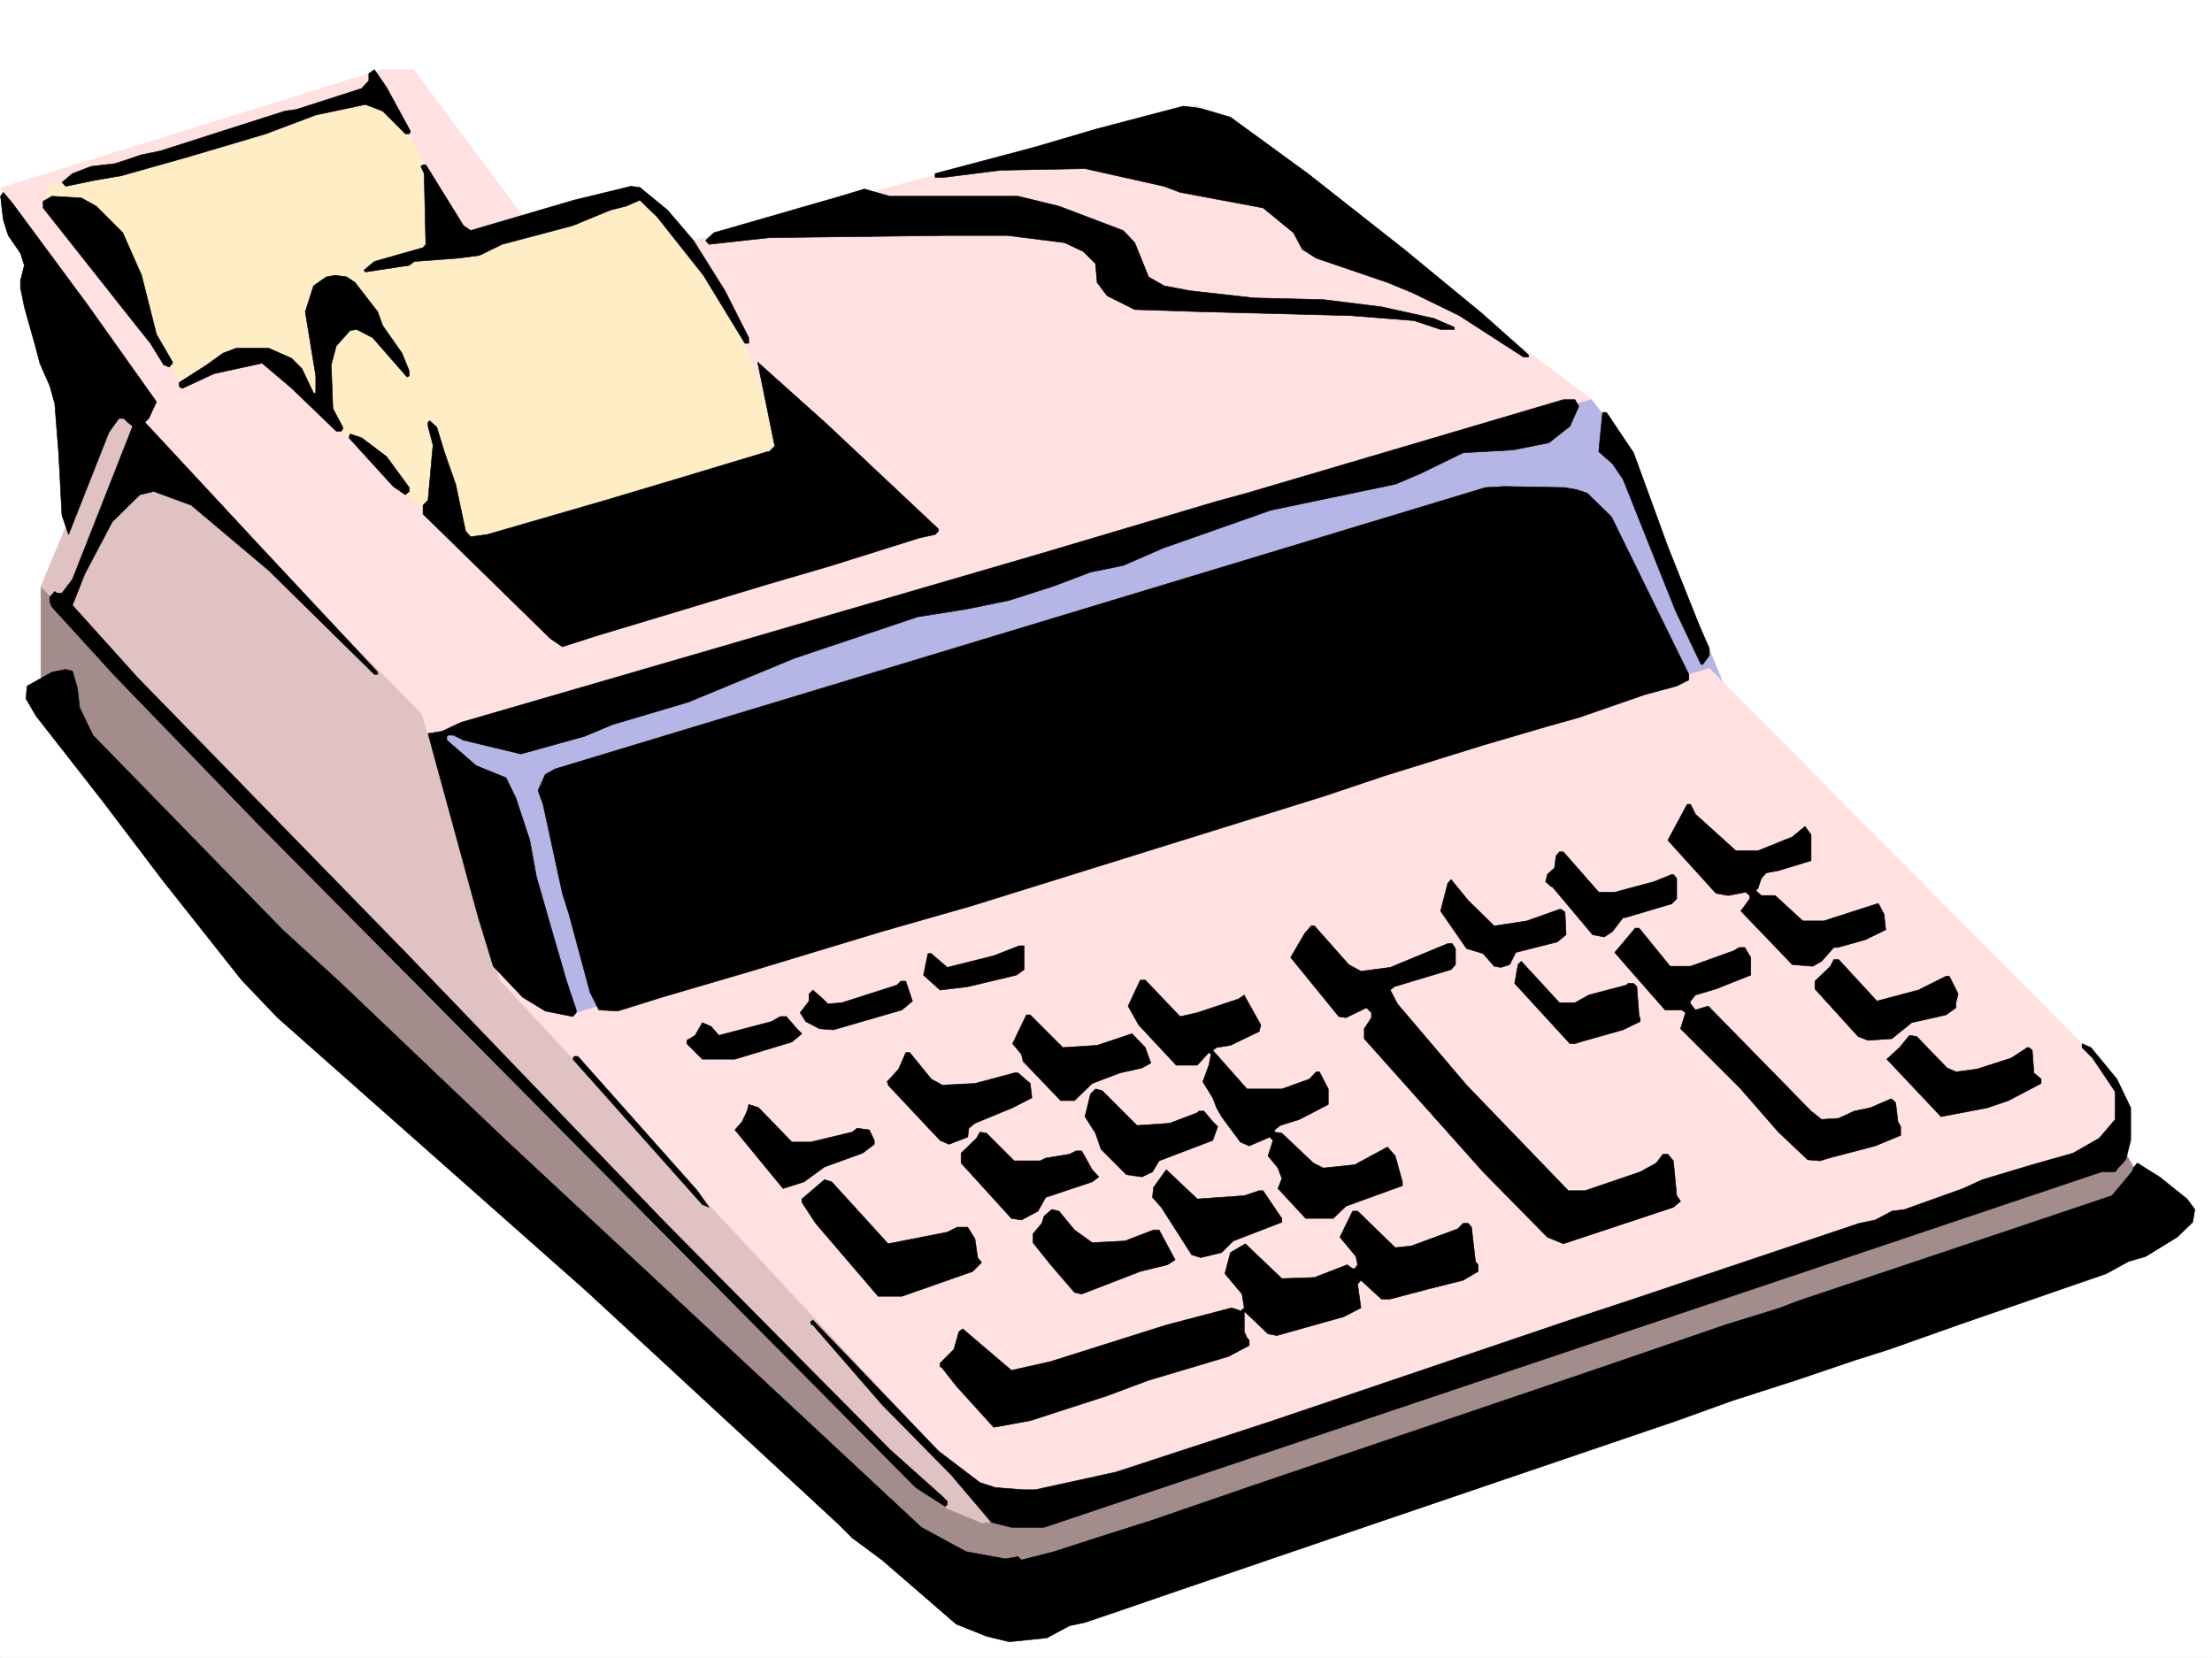
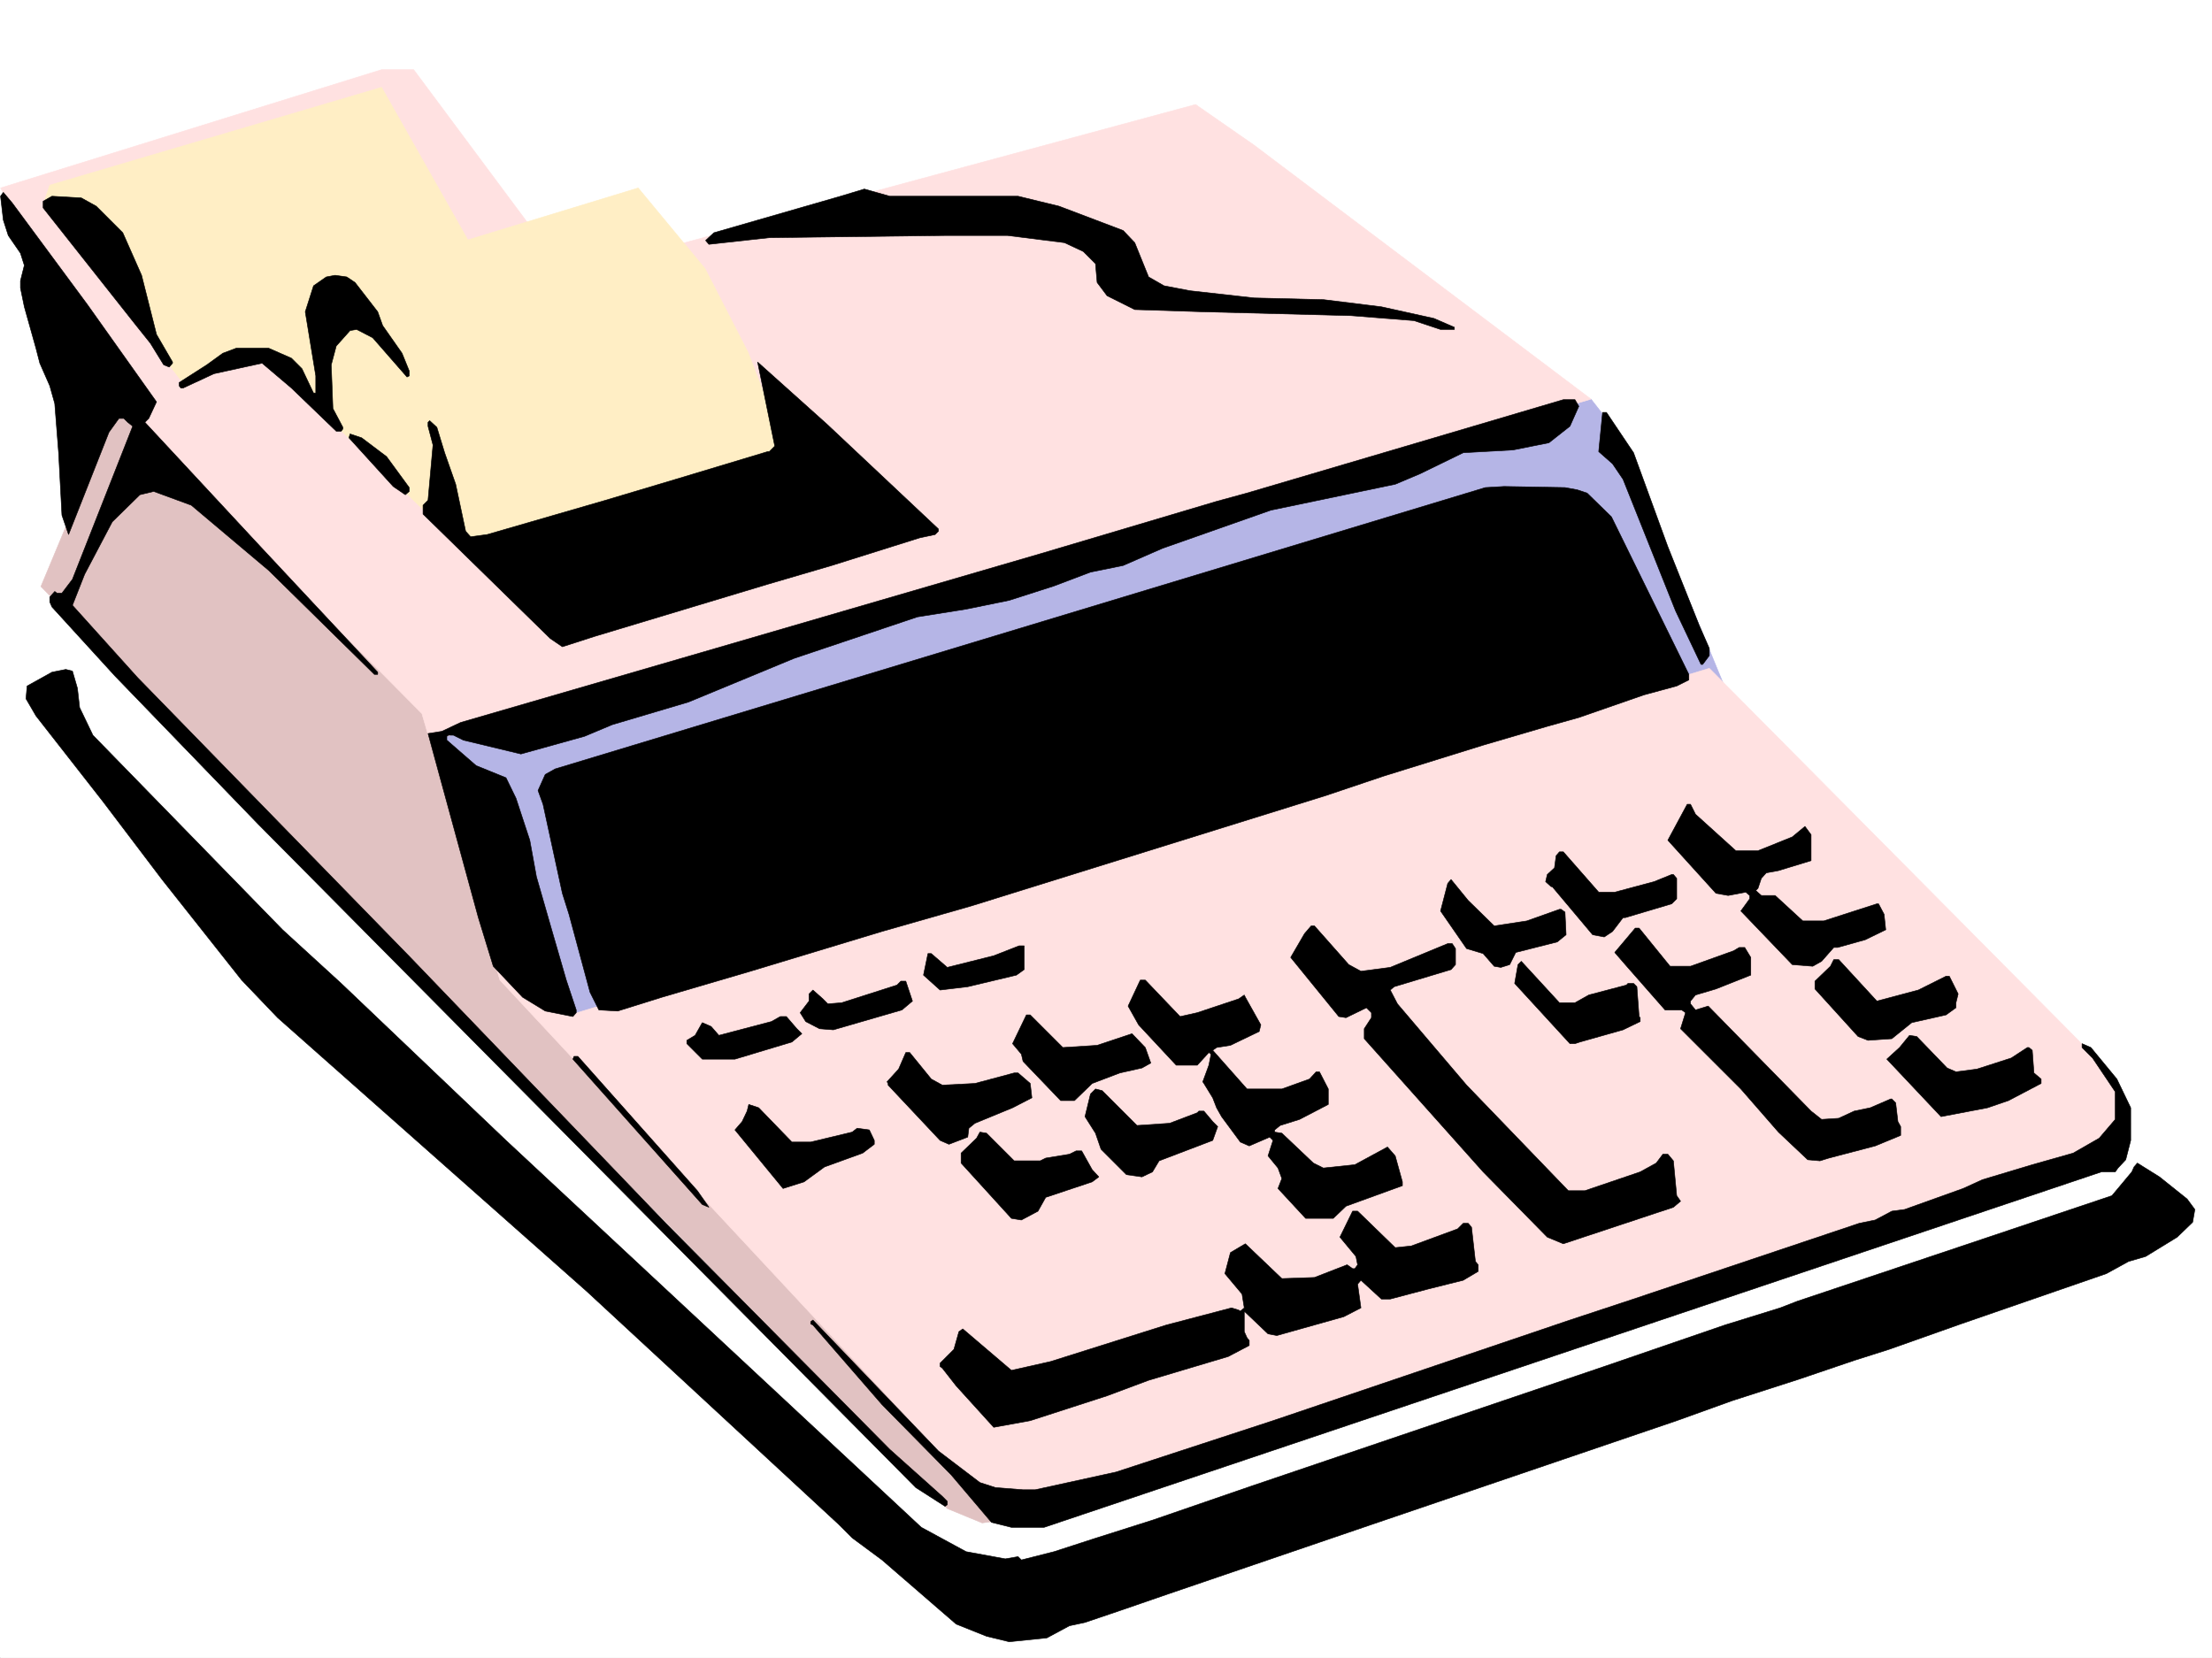
<svg xmlns="http://www.w3.org/2000/svg" width="2997.016" height="2246.297">
  <rect width="100%" height="100%" fill="#333333" stroke="none" />
  <defs>
    <clipPath id="a">
      <path d="M0 0h2997v2244.137H0Zm0 0" />
    </clipPath>
  </defs>
  <path fill="#fff" d="M0 2246.297h2997.016V0H0Zm0 0" />
  <g clip-path="url(#a)" transform="translate(0 2.16)">
-     <path fill="#fff" fill-rule="evenodd" stroke="#fff" stroke-linecap="square" stroke-linejoin="bevel" stroke-miterlimit="10" stroke-width=".743" d="M.742 2244.137h2995.531V-2.16H.743Zm0 0" />
+     <path fill="#fff" fill-rule="evenodd" stroke="#fff" stroke-linecap="square" stroke-linejoin="bevel" stroke-miterlimit="10" stroke-width=".743" d="M.742 2244.137h2995.531V-2.16Zm0 0" />
  </g>
  <path fill="#b5b5e6" fill-rule="evenodd" stroke="#b5b5e6" stroke-linecap="square" stroke-linejoin="bevel" stroke-miterlimit="10" stroke-width=".743" d="m602.414 998.418 1553.207-457.625 43.441 55.402 144.59 351.317L743.25 1421.637l-194.793-176.77Zm0 0" />
-   <path fill="#a38c8c" fill-rule="evenodd" stroke="#a38c8c" stroke-linecap="square" stroke-linejoin="bevel" stroke-miterlimit="10" stroke-width=".743" d="M55.445 794.707v152.805l152.098 196.242 1123.148 1021.644 1591.407-528.046-71.2-126.606-2189.328-140.8Zm0 0" />
  <path fill="#e1c2c2" fill-rule="evenodd" stroke="#e1c2c2" stroke-linecap="square" stroke-linejoin="bevel" stroke-miterlimit="10" stroke-width=".743" d="M164.844 532.543 55.445 794.707 1283.457 2044.07l47.234 19.473 53.918-7.508-676.547-759.48-171.609-458.407Zm0 0" />
  <path fill="#ffe1e1" fill-rule="evenodd" stroke="#ffe1e1" stroke-linecap="square" stroke-linejoin="bevel" stroke-miterlimit="10" stroke-width=".743" d="M.742 254.66 516.98 94.387h43.48L767.22 372.27l852.656-230.688 78.668 54.66 457.078 344.551L602.414 998.418l102.637 333.328 69.676 42.695 1541.207-468.886 534.965 539.308 35.972 77.887-38.203 51.691-1464.059 481.594-77.144-51.691-630.137-676.352L571.68 966.98 176.809 568.516Zm0 0" />
  <path fill="#ffeec5" fill-rule="evenodd" stroke="#ffeec5" stroke-linecap="square" stroke-linejoin="bevel" stroke-miterlimit="10" stroke-width=".743" d="m67.45 250.906 449.53-132.55 116.872 206.722 230.804-70.418 90.637 109.36 58.453 113.859 62.95 164.027-434.594 114.602-289.97-278.63-105.644 38.946L59.2 274.875Zm0 0" />
-   <path fill-rule="evenodd" stroke="#000" stroke-linecap="square" stroke-linejoin="bevel" stroke-miterlimit="10" stroke-width=".743" d="M555.965 177.516V179l-1.528 2.27H549.2l-30.734-30.735-23.223-8.953-67.41 14.23-67.45 25.458-103.378 30.69-92.902 26.24-35.227 5.98-39.727 8.25-5.238-5.239 14.23-12.003 25.493-9.739 32.219-3.754 35.972-11.96 25.453-5.243 168.602-53.957 15.719-2.23L490 119.84l9.738-10.477V99.63l7.508-5.242 16.5 23.968zm1111.14-18.731 104.868 76.403 130.398 102.636 105.61 86.88 62.949 56.148v3.011h-6.723l-86.922-56.187-62.95-30.692-34.444-14.234-61.47-20.957-35.187-12.004-18.73-11.965-12.004-22.484-41.21-33.703-112.372-20.996-21.742-8.211-107.133-23.969-114.64 2.23-77.184 9.735h-11.223v-5.238l132.629-35.192 86.879-25.492 116.91-30.695 23.223 3.011zM627.867 305.605l9.738 6.727 140.133-41.172 77.145-18.73 12.004 1.484 37.457 30.695 35.23 41.211 42.696 68.153 32.218 63.691v7.469h-5.238l-56.188-92.117-62.949-79.414-23.226-22.442-18.73 8.211-20.997 5.238-50.945 20.996-95.875 25.454-30.735 14.976-28.46 3.754-59.942 4.496-6.766 5.238-59.195 8.997-2.23-2.27 14.234-11.965 65.922-18.73 3.754-4.496-2.23-95.871-4.497-9.739 2.973-2.226h3.754zm0 0" />
  <path fill-rule="evenodd" stroke="#000" stroke-linecap="square" stroke-linejoin="bevel" stroke-miterlimit="10" stroke-width=".743" d="M1290.223 265.879h89.148l55.441 13.492 86.922 32.961 15.715 16.5 18.77 46.41 20.957 12.004 35.23 6.727 86.918 9.734 93.645 2.27 78.672 9.734 71.16 15.719 27.722 12.004v2.972h-18.73l-35.934-11.965-85.433-6.765-200.817-5.239-92.16-2.972-37.457-18.73-13.488-17.985-2.23-25.453-16.5-16.5-25.454-11.965-77.183-9.738h-84.653l-238.273 2.972-81.68 8.993-4.496-5.239 11.258-10.48 171.574-49.461 32.219-9.734 34.445 9.734zM118.395 412.7l93.644 131.847-10.48 22.441-5.239 5.242 156.598 168.56 158.824 170.007v3.008h-4.496l-143.11-140.836-104.902-88.367-50.949-18.727-18.726 4.496-37.461 36.715-37.457 71.121-16.5 41.953 88.406 98.145L555.965 1297.3l346.148 360.265 303.418 306.348 71.2 63.656 6.726 6.766v4.496l-2.973 2.227-39.722-25.453-890.856-898.833-194.054-200.738-85.434-93.605-2.969-6.766v-6.723l6.723-7.507 3.012 2.265h6.726l14.23-18.726 81.68-207.465-6.726-5.278-5.278-5.242h-6.722l-13.492 18.73-54.7 138.571-8.992-26.2-4.5-84.648-5.238-66.668-6.723-23.968-13.492-30.692-5.238-20.254-15.758-56.148-5.238-25.492v-9.739l5.238-20.957-5.238-16.46-16.5-23.97-6.727-20.995-3.754-32.22 3.754-5.237L16.5 274.875Zm11.965-133.329 35.972 35.969 25.492 57.676 20.215 80.152 21.738 37.418v1.527l-4.496 5.239-7.508-3.012-17.984-29.207-20.957-26.195L58.453 281.637v-8.992l11.965-6.766 39.727 2.27zM481.008 382.75l30.734 39.687 6.723 18.727 26.238 37.461 9.734 23.965v6.726l-2.972 1.524-46.45-53.176-21.738-11.258-8.996 1.485-18.726 20.996-6.766 25.453 2.27 59.2 13.488 25.452v2.23l-2.266 3.008h-6.726l-60.684-58.414-39.726-33.703-65.18 14.23-41.953 19.473H245l-2.227-3.011v-4.496l37.457-23.97 21.7-15.714 17.988-6.766h44.219l30.734 13.489 14.23 14.234 14.235 29.988 1.484 2.973h3.012v-23.227l-14.23-86.879 11.218-35.19 17.246-12.005 11.961-2.226 15.758 2.226zm790.484 334.07v2.973l-4.496 4.496-20.996 4.496-119.137 37.457-86.883 25.453-233.777 70.422-44.223 14.23-16.46-11.222-172.352-168.559v-11.964l6.762-6.766 6.726-74.875-6.726-25.453v-5.278l2.23-2.23 9.735 8.992 10.52 34.45 14.976 42.695 13.488 63.656 6.726 7.508 22.48-3.012 160.349-46.453 95.171-28.426 124.375-37.457h2.23l7.509-7.508-23.227-113.86 93.645 83.911zm0 0" />
  <path fill-rule="evenodd" stroke="#000" stroke-linecap="square" stroke-linejoin="bevel" stroke-miterlimit="10" stroke-width=".743" d="m2139.121 550.527-12.004 26.98-28.465 22.442-48.68 9.739-67.445 3.753-58.457 28.465-33.703 14.23-168.598 35.192-146.82 51.688-53.215 23.226-44.222 8.992-49.422 18.73-60.684 19.473-58.457 11.965-65.922 10.477-167.113 56.187-143.105 59.2-103.38 30.691-37.46 15.719-86.176 23.969-77.926-18.73-13.488-6.724h-6.727l-2.265 1.485v5.238l39.722 34.488 40.47 16.461 13.491 27.723 18.727 56.93 8.992 49.421 18.73 65.18 21.7 74.875 13.492 40.469v3.715l-4.496 5.238-37.461-7.469-30.692-18.726-39.726-41.957-20.215-65.883-68.191-249.457 18.73-2.973 25.453-12.004 327.426-95.129 460.05-134.074 236.75-70.379 41.212-11.261 215.793-63.657 212.781-62.91h15.758zm74.172 62.914 46.453 127.348 42.695 107.094 13.493 30.695v9.735l-8.996 12.003h-2.227l-34.488-72.648-71.16-178.258-14.235-20.996-18.726-16.46 5.238-53.177h5.238zM523.746 618.68l30.691 41.953v5.242l-5.238 4.496-16.46-11.223-59.942-65.921 1.484-5.243L490 593.227zm0 0" />
  <path fill-rule="evenodd" stroke="#000" stroke-linecap="square" stroke-linejoin="bevel" stroke-miterlimit="10" stroke-width=".743" d="m2136.856 663.645 13.488 4.457 33 32.218 104.867 213.485v7.468l-16.461 8.25-44.223 12.004-88.406 30.696-42.695 11.965-86.922 25.492-134.856 41.914-77.925 26.238-481.047 149.79-120.625 34.448-178.293 53.957-119.883 35.192-59.941 18.726-25.493-1.484-12.003-23.969-28.465-105.61-8.993-28.464-26.195-120.621-6.765-18.692 9.734-21.738 13.492-7.508 1260.23-381.226 25.493-1.485 82.425 1.485zm0 0" />
  <path fill-rule="evenodd" stroke="#000" stroke-linecap="square" stroke-linejoin="bevel" stroke-miterlimit="10" stroke-width=".743" d="m104.906 932.535 2.969 26.195 17.988 37.461 257.004 263.649 79.414 72.648 223.297 212.742 562.688 524.293 60.683 32.961 53.176 9.739 17.246-3.012 4.496 4.496 44.223-11.223 53.176-17.242 80.191-25.453 134.856-46.453 477.257-161.793 163.36-56.149 74.914-23.226 23.226-8.992 252.508-84.653 173.84-58.414 26.938-32.218 3.011-6.727 4.496-5.238 29.989 18.73 37.46 29.95 10.477 14.23-3.012 17.246-20.957 20.215-42.734 26.195-23.227 6.766-29.949 16.46-197.066 68.15-97.399 34.487-47.191 14.977-74.918 25.453-90.672 29.207-74.914 26.98-415.828 141.54-274.25 93.644-62.95 21.703-48.679 16.5-20.996 4.496-30.695 16.461-50.946 5.239-30.734-7.47-41.211-16.5-100.41-86.878-40.469-29.95-18.727-18.73-340.914-315.34-418.8-370.746-48.72-50.949-107.874-136.3-79.453-104.868-91.375-116.87-13.489-23.188 1.485-17.243 33.703-18.726 18.73-3.754 8.993 2.266zm2192.297 170.75 54.7 49.461h29.992l46.449-18.73 17.203-14.23 8.25 11.222v35.187l-44.18 13.493-16.5 3.007-6.726 7.47-4.496 13.491-3.012 3.008 7.508 6.727h18.73l37.457 34.445h28.465l71.941-23.184h2.23l7.509 14.23 2.226 20.958-27.722 13.492-37.457 10.477h-5.239l-16.5 18.73-11.965 6.723-27.722-2.227-69.676-72.648 11.965-16.5v-4.496l-5.238-4.496-23.97 4.496-16.5-2.973-65.179-71.902 26.235-48.72h4.496zm-131.101 105.61h21.699l53.215-14.235 23.968-9.734h2.27l4.496 5.238v27.723l-6.766 6.765-62.91 18.727h-3.012l-14.234 18.691-11.258 7.508-15.718-3.012-54.703-65.14h-1.485l-7.508-6.766 2.27-9.734 9.734-8.992 2.23-16.461 4.497-5.242h5.238zm-141.622 45.707 44.223-6.766 44.184-15.715h2.265l5.242 3.75 1.485 30.695-11.965 9.735-56.227 14.234-8.21 16.5-12.004 3.754-8.993-1.527-14.976-17.203-22.48-6.762-35.231-50.91 9.738-37.457 4.496-5.239 23.223 28.465zm0 0" />
  <path fill-rule="evenodd" stroke="#000" stroke-linecap="square" stroke-linejoin="bevel" stroke-miterlimit="10" stroke-width=".743" d="m1827.418 1307.035 16.5 8.992 39.723-5.238 77.89-32.219h6.02l4.496 6.727v21.738l-6.02 6.727-77.144 23.222-5.242 4.496 9.738 18.731 93.644 110.105 137.868 143.067h22.48l74.918-25.492 21.738-11.965 8.993-12.004h6.726l7.508 8.992 4.496 47.195 5.238 7.508-9.734 8.211-149.129 49.461-21.7-8.992-86.921-88.406-161.09-180.485v-13.492l9.734-14.973v-6.765l-6.722-6.727-27.723 13.492-9.777-1.527-65.18-80.113 18.73-32.219 8.993-10.48h4.496zm435.34 2.227h27.719l58.418-20.957 7.507-4.496h7.504l8.211 13.492v23.965l-47.191 18.73-27.723 8.211-6.726 8.25v3.754l6.726 8.25 17.242-5.238 139.352 142.285 14.234 11.258 23.227-1.524 20.996-9.734 21.738-4.496 27.723-11.965h1.484l5.242 5.238 3.008 25.453 3.754 6.766v11.965l-34.484 14.23-62.953 16.5-11.965 3.715-16.5-1.484-39.684-37.457-50.949-58.418-81.68-81.64 6.727-21.74-5.242-3.714h-22.48l-53.919-61.426-14.273-16.5 27.761-32.96h5.239zm-875.137 4.5-10.48 7.504-65.961 15.718-37.457 4.497-22.485-20.215 6.024-29.207h4.496l21.699 18.73 62.953-15.758 34.445-13.488h6.766zm1155.363 42.695 56.188-14.976 37.457-18.727h4.496l11.965 23.969-2.969 12.004v6.722l-13.492 9.739-46.45 10.476-26.98 21.742-32.219 2.227-13.488-5.238-58.453-64.399v-10.52l20.996-20.214 4.496-8.992h6.727zm-409.101 2.27 18.73-10.52 50.946-13.45 2.23-2.269h7.504l4.5 4.496 3.008 40.43 1.488 1.527v5.239l-23.227 11.222-58.453 16.5-6.726 2.227h-6.766l-74.914-81.64 4.496-25.454 4.496-4.496 51.692 56.188zm-534.965 18.687 23.223-5.238 56.187-18.73 7.508-5.239 1.484 3.012 20.957 37.457-2.226 8.992-38.946 18.73-18.765 2.973-5.242 3.75 46.453 52.434h47.23l37.461-13.489 8.992-9.734h4.497l11.964 23.223v20.957l-38.945 20.254-26.234 8.21-7.47 6.024v2.973l9.735 1.484 42.7 40.469 13.488 6.726 42.699-4.496 44.223-23.968 10.476 12.003 9.739 35.188v5.242l-76.403 27.719-17.242 16.5H1769l-37.457-40.469 5.238-13.488-5.238-14.23-13.488-16.462 6.722-20.96-4.496-4.497-27.719 11.965-12.003-5.238-25.457-34.445-6.762-12.004-5.242-13.492-11.965-19.473-1.524-2.227 8.25-22.484 3.012-14.973-3.012-2.23-15.718 17.203h-28.465l-50.946-54.66-14.273-25.453 16.5-35.23h6.766zm-362.652-20.957-14.235 12.004-92.902 26.941-18.727-1.488-18.73-9.734-7.508-12.004 12.004-15.719v-9.734l5.238-5.243 13.492 11.965 6.723 6.766 18.73-1.484 74.954-23.97 5.242-5.28h6.722zm203.789 62.914 46.449-2.973 47.234-15.757 17.985 18.73 7.468 20.996-11.964 6.723-29.989 6.726-37.46 14.23-23.97 23.227h-18.726l-50.95-53.175-2.265-9.735-11.965-14.234 18.727-38.942h5.242zm-360.387-25.457 6.766 6.727-13.493 11.261-77.183 23.223h-44.219l-20.96-20.996v-4.496l11.222-6.727 9.738-17.242 12.004 5.242 10.477 12 71.203-18.726 11.965-6.766h8.25zm1558.449 53.176 12.004 5.242 28.465-3.754 46.45-14.976 21.737-14.23h2.23l4.497 3.75 2.27 30.694 9.734 8.25v5.98l-44.223 23.228-28.465 9.738-62.949 12.004-73.43-77.891 17.243-15.754 13.488-16.465 9.738 1.489zm0 0" />
  <path fill-rule="evenodd" stroke="#000" stroke-linecap="square" stroke-linejoin="bevel" stroke-miterlimit="10" stroke-width=".743" d="m2868.14 1462.066 18.731 38.946v44.219l-6.726 26.199-10.516 11.222-3.715 5.239h-18.77l-1432.546 481.632h-44.223l-26.977-6.722-54.703-64.438-93.644-95.133-93.645-107.836-3.007-1.527v-2.969l3.007-2.27 83.168 86.884 86.918 90.632 56.188 42.696 20.957 6.766 37.496 2.972h16.46l109.403-23.969 212.781-69.636 402.34-136.344 86.176-28.465 305.684-102.598 21.742-4.496 22.48-11.964 17.246-2.27 79.41-28.465 26.239-11.965 67.406-20.25 55.445-15.718 35.227-20.215 21.742-25.457v-37.457l-30.734-45.707-14.23-14.23v-5.243l11.964 5.242zm-1606.382 0 14.973 8.25 44.183-2.27 53.215-14.23h5.242l16.5 14.23 2.227 19.473-26.196 13.493-50.988 20.996-8.21 6.722-1.524 12.004-25.453 9.739-12.004-5.243-70.422-74.914v-2.27l-1.485-2.226 15.72-17.242 9.733-22.445h5.243zm-316.945 151.317 15.718 22.445-8.992-3.715-175.324-196.988 1.523-3.754h5.239zm595.647-88.406 44.224-2.97 37.457-14.234 2.23-2.265h6.762l11.965 14.23 6.765 6.766-6.765 18.726-72.645 27.684-8.996 14.977-14.23 6.765-20.997-3.012-34.449-34.449-7.508-21.738-14.23-22.441 7.469-30.735 6.761-6.726 8.996 2.23zm-467.519 22.483h25.457l56.184-13.487 6.766-5.242 16.46 2.269 6.766 14.23v5.243l-15.758 11.965-51.691 18.726-27.723 20.215-28.465 8.992-65.18-79.371 9.74-11.262 6.765-14.23 2.226-8.996 13.489 4.5zm301.188 25.454h35.23l7.47-3.715 32.218-5.277 8.992-4.496h7.508l14.23 25.492 8.996 9.738-8.996 6.723-62.949 20.996-10.48 18.73-22.48 11.965-13.493-2.23-68.188-74.914v-13.488l20.997-20.215 4.496-8.25 8.992 1.484zm0 0" />
-   <path fill-rule="evenodd" stroke="#000" stroke-linecap="square" stroke-linejoin="bevel" stroke-miterlimit="10" stroke-width=".743" d="m1685.836 1620.11 20.215-6.727h5.238l23.227 34.449 2.265 3.008v5.242l-65.96 25.453-15.72 15.719-28.464 6.762-12.004-3.754-22.48-35.188-18.731-29.246-11.965-13.453 1.488-13.488 17.243-23.969 41.953 39.688zm-482.536 65.18 80.157-15.759 13.488-6.726h14.235l9.734 15.718 3.754 25.493 5.242 6.726-11.965 12.004-95.914 33.703h-32.219l-84.652-98.883-18.726-28.464v-4.497l30.691-26.199 9.738 2.973zm252.509-18.731 23.968 17.203 44.223-2.227 38.945-14.976h7.508l21.7 40.43-10.481 6.765-36.715 8.992-79.41 30.695-9.738-2.23-32.215-37.457-23.969-29.992V1671.8l11.965-14.235 3.008-9.734 10.48-8.996 9.735 2.27zm0 0" />
  <path fill-rule="evenodd" stroke="#000" stroke-linecap="square" stroke-linejoin="bevel" stroke-miterlimit="10" stroke-width=".743" d="m1890.367 1690.527 21.738-2.265 62.915-23.188 7.507-7.508h6.723l4.5 5.239 5.277 46.453 3.715 4.496v8.992l-20.215 11.965-47.937 12.004-50.95 13.45h-12l-27.722-25.454-4.496 5.238 4.496 32.219-23.227 11.965-90.672 25.492-11.964-2.266-32.219-30.695v27.723l3.715 8.21 3.011 3.755v6.765l-28.464 14.973-107.88 32.18-56.226 20.996-104.12 33.707-49.462 8.992-50.95-56.188-18.73-23.968-3.007-2.266v-4.457l18.726-18.73 6.766-23.97 5.238-3.753 65.922 56.187 53.219-12.004 156.593-49.422 88.407-23.226 9.734 3.012 2.23 1.484 5.278-4.496-3.012-18.727-23.226-27.722 7.507-28.465 20.215-11.965 49.461 47.191 44.184-1.523 44.222-17.203 7.47 5.238h3.011l3.754-5.238-2.27-11.262-21.699-26.195 17.203-35.192h6.766zm0 0" />
</svg>